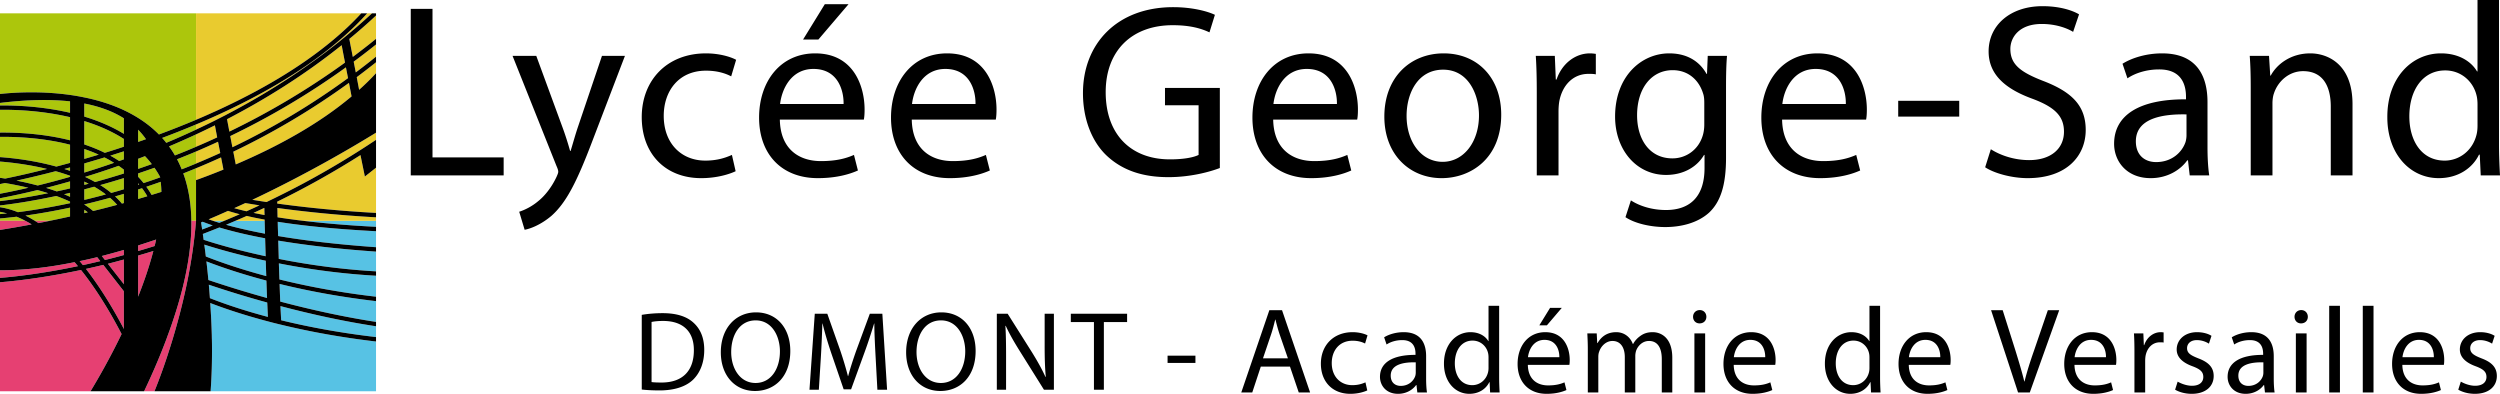
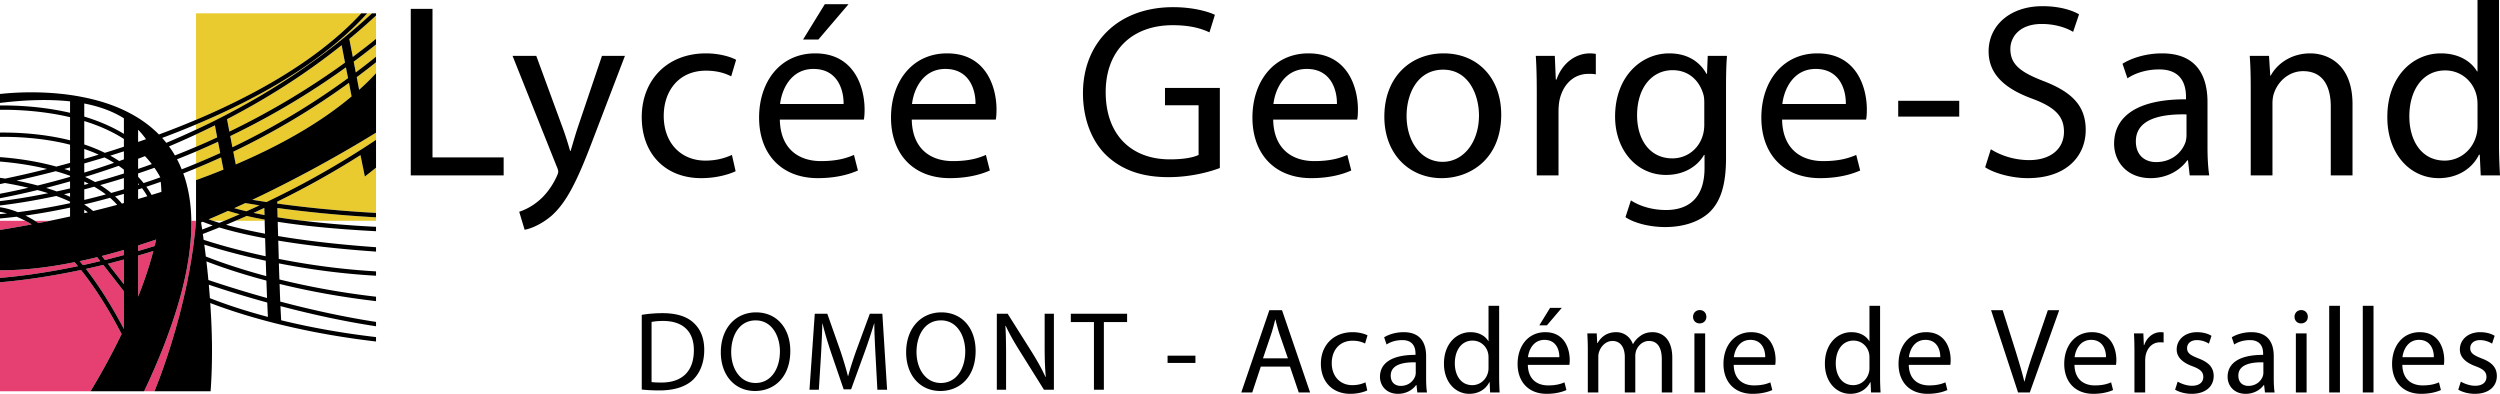
<svg xmlns="http://www.w3.org/2000/svg" width="1523.52" height="240" viewBox="0 0 1523.52 240">
-   <path d="M0 8.123v49.152c6.833-.768 23.782-2.092 42.69.583 2.834.397 5.747.9 8.66 1.51 8.131 1.641 16.367 4.13 24.153 7.785 2.966 1.404 5.88 2.966 8.66 4.714 4.555 2.834 8.819 6.17 12.686 10.09a547.448 547.448 0 0 0 22.616-8.951V8.123H0zM0 62.73v1.562c8.475-.132 25.053.344 42.69 4.45v-6.966C30.827 60.48 16.71 60.691 0 62.731zm51.35 8.315c8.29 2.516 16.605 5.932 24.153 10.54v-9.48c-6.409-4.052-14.38-7.15-24.152-9.031v7.971zm32.813 7.998v7.442c1.59-.53 3.178-1.086 4.794-1.668a42.985 42.985 0 0 0-4.794-5.774zm0 23.888a648.687 648.687 0 0 0 8.342-2.913 56.722 56.722 0 0 0-4.158-4.873c-1.403.556-2.807 1.086-4.184 1.615v6.17zm-11.52-4.794c.927-.317 1.88-.662 2.86-1.032v-4.9c-2.807.9-5.561 1.801-8.289 2.649 1.854 1.032 3.681 2.118 5.429 3.283zM0 129.098v1.376c1.245-.106 2.675-.238 4.29-.423a44.698 44.698 0 0 0-4.29-.954zm0 4.025v1.43h15.413a61.746 61.746 0 0 0-5.296-2.49c-4.132.503-7.548.848-10.117 1.06zm21.24 1.43h9.189a782.325 782.325 0 0 0 12.262-2.622v-5.403a403.574 403.574 0 0 1-27.172 4.847c1.827.9 3.734 1.96 5.72 3.178zM0 66.915v13.877c9.613-.106 25.953.503 42.69 4.714V71.417C25.054 67.26 8.396 66.81 0 66.915zm0 16.499v12.341c7.865.556 20.869 2.04 34.322 5.773a878.528 878.528 0 0 0 8.369-2.25V88.18C26.006 83.89 9.56 83.308 0 83.414zm42.69 20.736v-2.119c-1.191.318-2.356.636-3.495.954 1.165.37 2.33.741 3.496 1.165zm-14.035-1.192C17.346 100.231 6.78 98.986 0 98.456v9.905c.98.132 2.04.291 3.151.477a592.2 592.2 0 0 0 25.504-5.88zm5.27 1.378a630.043 630.043 0 0 1-23.861 5.746c3.998.768 8.368 1.748 12.897 2.966h.026a518.304 518.304 0 0 0 19.704-5.27v-.662a133.555 133.555 0 0 0-8.74-2.78h-.026zm-30.88 7.203h-.052c-1.113.265-2.093.45-2.993.636v5.905a429.09 429.09 0 0 0 17.294-3.654 216.602 216.602 0 0 0-14.248-2.887zm19.783 4.29h-.026A463.082 463.082 0 0 1 0 120.808v1.748c6.356-.742 16.446-2.172 29.37-4.82a163.967 163.967 0 0 0-6.542-1.907zm11.732.821a369.41 369.41 0 0 0 8.13-1.827v-4.29a545.765 545.765 0 0 1-14.618 3.972c2.172.662 4.343 1.377 6.488 2.145zm8.13 3.31v-2.436c-1.244.291-2.462.583-3.654.847a75.89 75.89 0 0 1 3.655 1.59zM0 125.205v1.086c2.94.424 6.62 1.298 10.884 3.019 8.104-1.033 18.936-2.728 31.807-5.482v-.927a95.106 95.106 0 0 0-8.422-3.47C18.962 122.716 7.097 124.384 0 125.205zm74.285-1.139c.397-.106.82-.212 1.218-.317v-5.615c-1.8.53-3.601 1.06-5.376 1.563a43.305 43.305 0 0 1 4.158 4.37zM51.35 88.022c4.237 1.43 8.448 3.098 12.5 5.111h.026A448.58 448.58 0 0 0 75.503 89.4v-4.714c-7.495-4.82-15.81-8.342-24.152-10.91v14.247zm0 8.845c2.86-.847 5.773-1.695 8.792-2.622a99.3 99.3 0 0 0-8.792-3.469v6.091zm0 8.316a530.919 530.919 0 0 0 18.167-5.959c-1.907-1.165-3.84-2.277-5.826-3.284a715.36 715.36 0 0 1-12.341 3.655v5.588zm0 7.495c.9-.239 1.774-.477 2.674-.715a83.34 83.34 0 0 0-2.674-1.298v2.013zm0 9.163a422.322 422.322 0 0 0 13.162-3.363 65.765 65.765 0 0 0-7.098-4.688h-.026c-2.066.556-4.052 1.112-6.038 1.615v6.436zm0 8.077c.715-.159 1.43-.344 2.171-.53-.688-.53-1.43-1.059-2.171-1.589v2.119zm15.704-9.375a419.786 419.786 0 0 1-15.704 4.026c-.027 0-.053.026-.08.026.027 0 .053.026.08.053a44.318 44.318 0 0 1 5.402 3.946 603.637 603.637 0 0 0 14.645-3.76 44.344 44.344 0 0 0-4.343-4.29zm8.448-20.418v-.186a.493.493 0 0 1-.185.053c.053.027.132.08.185.133zm-23.676 7.68a94.76 94.76 0 0 1 6.118 3.125 454.558 454.558 0 0 0 17.558-5.19v-2.331a66.136 66.136 0 0 0-3.204-2.357c-7.15 2.542-14.01 4.767-20.472 6.753zm15.943 9.772c2.542-.689 5.111-1.43 7.733-2.225v-6.832a482.644 482.644 0 0 1-14.433 4.264c2.357 1.483 4.608 3.072 6.7 4.793zm16.393-2.145v5.826c1.854-.53 3.734-1.086 5.615-1.668a44.747 44.747 0 0 0-3.231-4.9c-.795.265-1.59.53-2.384.742zm0-7.707a57.74 57.74 0 0 1 3.337 3.84c3.31-1.059 6.674-2.224 10.116-3.469.027 0 .053 0 .08-.026-.027-.053-.08-.106-.106-.16v-.026a54.373 54.373 0 0 0-3.47-5.64c-3.39 1.218-6.7 2.356-9.957 3.442v2.04zm5.005 6.091a48.337 48.337 0 0 1 3.205 4.98c1.96-.583 3.972-1.219 5.985-1.855a66.422 66.422 0 0 0-.424-6.144 436.557 436.557 0 0 1-8.766 3.02zm12.156-26.774a455.734 455.734 0 0 0 18.141-8.05V75.84a514.437 514.437 0 0 1-20.657 8.21c.9.953 1.722 1.96 2.516 2.992zm5.27 7.68a378.2 378.2 0 0 0 12.871-5.27v-7.548a478.937 478.937 0 0 1-16.472 7.31 51.852 51.852 0 0 1 3.601 5.508zm4.132 8.475c2.886-1.112 5.8-2.278 8.739-3.523V92.34c-3.92 1.642-7.76 3.23-11.573 4.714a62.072 62.072 0 0 1 2.834 6.144zm2.913 8.66c1.8 6.726 2.86 14.274 2.966 22.696h2.86v-32.018a437.565 437.565 0 0 1-7.786 3.151 62.146 62.146 0 0 1 1.96 6.17zm-29.476.794c.212-.053.424-.106.636-.212-.212-.264-.424-.53-.636-.768v.98z" fill="#acc60c" />
  <path d="M15.413 134.553H0v5.561c4.476-.715 11.096-1.8 19.306-3.363a54.502 54.502 0 0 0-3.893-2.198zm15.016 0h-9.19c.715.45 1.457.9 2.225 1.403 2.225-.423 4.555-.9 6.965-1.403zm44.73 20.974c.106-.026.238-.053.344-.106v-3.125c-4.475 1.324-8.978 2.543-13.453 3.708l1.907 2.436a416.86 416.86 0 0 0 11.202-2.913zm.344 17.69V158.15c-3.31.927-6.568 1.774-9.746 2.595l9.746 12.474zm-30.058-13.453c-15.493 3.178-30.8 4.98-45.445 4.953v4.634c8.236-.662 25.106-2.463 47.484-7.15-.689-.847-1.35-1.669-2.04-2.437zm15.678-.635l-1.88-2.41c-3.576.874-7.124 1.695-10.7 2.41.663.794 1.325 1.589 1.987 2.436a482.046 482.046 0 0 0 10.593-2.436zM.106 171.999H0v66.447h55.164c4.423-7.31 11.653-19.783 18.936-34.879-8.449-16.287-16.79-29.051-24.736-39.036C26.086 169.457 8.527 171.311.106 172zm62.844-10.566h-.026a516.96 516.96 0 0 1-10.54 2.436c7.441 9.614 15.227 21.61 23.12 36.626v-22.987L62.95 161.433zm21.584-5.8c-.133.027-.238.08-.37.106v25.08c3.6-9.031 6.832-18.46 9.295-27.86a392.862 392.862 0 0 1-8.925 2.674zm9.693-5.694c.344-1.324.635-2.648.927-3.972a533.056 533.056 0 0 1-10.99 3.628v3.39c3.018-.874 6.117-1.827 9.295-2.807.265-.08.503-.16.768-.239zm22.378-15.386a72.687 72.687 0 0 1 0 3.39c0 1.456-.053 2.94-.133 4.449l-.079 1.43c-.026.476-.053.953-.106 1.43-.053.98-.132 1.96-.212 2.94l-.026.052c-1.483 16.235-5.985 35.276-14.354 57.601l-.027.08v.052c-3.787 10.143-8.368 20.948-13.85 32.469h6.303c.424-1.06.953-2.357 1.536-3.893.397-.98.82-2.066 1.245-3.258.238-.635.503-1.324.767-2.013.345-.926.69-1.906 1.06-2.913.37-1.032.741-2.092 1.139-3.204.317-.927.635-1.88.98-2.86.53-1.563 1.085-3.205 1.615-4.9a386.723 386.723 0 0 0 6.25-21 202.29 202.29 0 0 0 1.245-4.715 362.037 362.037 0 0 0 2.383-9.878 327.83 327.83 0 0 0 1.483-6.753c.397-1.88.768-3.787 1.139-5.694.424-2.224.82-4.449 1.192-6.7.238-1.35.45-2.675.662-4.025l.476-3.099c.45-2.993.821-6.012 1.192-9.057.027-.37.08-.715.106-1.086v-.027c.026-.132.026-.238.053-.37.238-2.04.45-4.079.61-6.118.079-.768.158-1.562.211-2.33h-2.86zM75.503 200.68c.027-.027.027-.053.053-.08v-.026c-.026-.027-.053-.053-.053-.08v.186z" fill="#e64072" />
-   <path d="M161.89 156.163l-.317-10.938c-12.315-2.304-21.425-4.634-27.887-6.594h-.026c-3.284 1.324-6.568 2.595-9.772 3.84l-.292.106c.186 1.139.345 2.33.504 3.575l.609.186c6.409 2.092 19.359 5.985 37.182 9.825zm9.614 41.764c-1.483-.345-2.966-.715-4.449-1.086a355.642 355.642 0 0 1-3.655-.954c-15.89-4.184-27.78-8.342-35.275-11.228.132 2.012.265 4.025.37 6.09.08 1.272.16 2.57.213 3.867.079 1.616.158 3.231.211 4.873l.16 4.926c0 .874.026 1.748.052 2.648.027 1.192.053 2.384.053 3.575.08 9.217-.159 18.618-.847 27.808h100.82v-30.323c-.052-.027-.105-.027-.158-.027-19.942-2.33-39.248-5.747-57.495-10.17zm-10.09-58.078c-.053-1.853-.106-3.601-.132-5.217v-.08h-17.797c-.953.424-1.907.822-2.86 1.219-.953.424-1.907.82-2.86 1.218 5.959 1.669 13.77 3.549 23.729 5.43l-.08-2.57zm.848 28.417c-.133-3.152-.212-6.33-.318-9.375-17.69-3.788-30.747-7.68-37.447-9.826.318 2.278.635 4.688.927 7.23l.662.265c6.144 2.437 18.644 7.018 36.176 11.706zm.476 13.347c-.132-3.496-.265-7.044-.397-10.62-17.426-4.608-30.058-9.163-36.547-11.705.424 3.575.821 7.389 1.192 11.361l.556.185a700.34 700.34 0 0 0 35.196 10.779zm.53 11.52a389.36 389.36 0 0 1-.291-6.065l-.133-2.7c-11.732-3.205-23.676-6.86-35.593-10.859.238 2.649.45 5.403.662 8.184l.583.238c7.283 2.86 19.015 7.018 34.772 11.202zm21.319-58.58c12.103 1.456 26.827 2.78 44.57 3.68v-3.68h-44.57zm-15.228 5.111l.132 4.184c15.36 2.596 34.985 5.059 59.667 6.806v-9.745c-26.007-1.351-45.472-3.47-59.905-5.747.027 1.456.053 2.94.106 4.502zm.53 18.114c19.968 3.973 39.883 6.489 59.269 7.6V153.33c-24.63-1.695-44.227-4.131-59.587-6.7l.318 11.15zm.053 2.728c.106 3.231.212 6.515.344 9.799 18.803 4.634 38.586 8.183 58.872 10.514v-12.792h-.08c-19.332-1.086-39.195-3.601-59.136-7.52zm.45 12.527c.106 3.628.238 7.256.397 10.752 20.578 5.455 40.175 9.586 58.369 12.394v-12.66c-.053-.026-.106-.026-.16-.026-20.18-2.357-39.856-5.852-58.606-10.46zm.53 13.506v.185c.132 2.913.264 5.773.423 8.448 18.327 4.476 37.765 7.919 57.813 10.25v-6.595c-.053 0-.133-.027-.186-.027-18.114-2.754-37.605-6.859-58.05-12.261zm-47.432-51.404c-.317.16-.635.265-.953.398v.026c.212 1.298.424 2.754.662 4.317 2.119-.795 4.264-1.642 6.436-2.49-2.649-.9-4.688-1.668-6.145-2.25zm13.215-.582h-6.938c1.165.397 2.436.794 3.866 1.244 1.033-.397 2.066-.82 3.072-1.244z" fill="#57c2e4" />
  <path d="M136.944 65.193c25.344-11.97 50-26.588 70.021-44.226a175.068 175.068 0 0 0 4.635-4.21 164.058 164.058 0 0 0 8.554-8.634H119.465v64.883c3.337-1.404 6.7-2.86 10.037-4.396 2.49-1.086 4.952-2.251 7.442-3.417zm.9 4.768v-.027c23.279-12.13 47.167-27.066 69.81-45.312v-.027a210.472 210.472 0 0 0 4.66-3.84 355.359 355.359 0 0 0 14.38-12.632h-2.939a172.534 172.534 0 0 1-11.6 11.705 139.111 139.111 0 0 1-4.634 4.132c-20.18 17.505-44.836 32.017-70.1 43.908a465.29 465.29 0 0 1-7.442 3.417 360.294 360.294 0 0 1-10.514 4.555v3.151a410.221 410.221 0 0 0 10.964-5.27c2.463-1.245 4.926-2.49 7.415-3.76zm81.012-15.228c3.628-3.231 7.07-6.621 10.302-10.117v-6.674a501.949 501.949 0 0 1-11.759 9.084c.477 2.596.98 5.19 1.457 7.707zM212.87 23.72c.582 3.072 1.324 6.833 2.118 10.964 4.714-3.522 9.455-7.177 14.169-11.017V9.447A339.406 339.406 0 0 1 212.87 23.72zm3.946 20.419c4.105-3.099 8.236-6.277 12.34-9.614v-7.441a435.63 435.63 0 0 1-13.611 10.487c.397 2.145.847 4.343 1.27 6.568zm-85.858 32.23a409.753 409.753 0 0 1-11.494 5.534v7.548c4.237-1.8 8.554-3.708 12.897-5.72-.556-2.86-1.006-5.27-1.403-7.363zm3.257 16.87a542.32 542.32 0 0 0-1.35-6.86 511.85 511.85 0 0 1-13.401 5.959v7.335a520.119 520.119 0 0 0 14.751-6.408v-.027zm.503 2.674a451.958 451.958 0 0 1-15.254 6.62v7.23a415.985 415.985 0 0 0 16.71-6.408c-.502-2.649-1.006-5.138-1.456-7.442zm3.628-23.279c.424 2.278.927 4.82 1.43 7.574 22.75-10.99 46.637-24.788 70.472-42.055-.848-4.343-1.51-7.839-2.04-10.62-22.695 18.195-46.583 33.025-69.862 45.101zm73.756-25.026c-.477-2.357-.9-4.555-1.298-6.568-23.835 17.161-47.722 30.906-70.498 41.87.424 2.198.874 4.502 1.324 6.832a446.19 446.19 0 0 0 70.472-42.134zm.556 2.886a451.902 451.902 0 0 1-70.498 41.95c.503 2.595 1.006 5.217 1.51 7.76 25.767-10.991 50.609-24.657 70.577-41.447-.556-2.966-1.113-5.72-1.59-8.263zm-73.703 78.02h-.026a438.412 438.412 0 0 1-11.785 5.137c.768.292 1.642.583 2.622.9h6.938c.98-.397 1.934-.794 2.887-1.218 2.145-.9 4.317-1.827 6.488-2.78-2.86-.742-5.217-1.43-7.124-2.04zm10.54-4.767c-2.224 1.032-4.501 2.065-6.779 3.098 2.092.583 4.555 1.245 7.468 1.907h.027a395.539 395.539 0 0 0 7.918-3.602c-3.337-.53-6.223-1.006-8.607-1.403h-.026zm.875 7.838h-.027a297.961 297.961 0 0 1-6.859 2.967h17.797l-.027-.742c-4.158-.741-7.76-1.483-10.884-2.225zm69.306-37.076a525.236 525.236 0 0 1-50.715 28.364v.476c0 .027 0 .265.026.715 15.016 2.066 35.594 4.37 60.17 5.694V102.19l-6.806 5.376-2.675-13.056zm-50.53 37.924c4.608.715 9.72 1.43 15.44 2.119h44.57v-2.119c-24.47-1.35-45.047-3.628-60.116-5.694l.106 5.694zm-8.024-4.025c0-.636-.027-1.219-.053-1.722-2.145 1.007-4.317 2.04-6.568 3.046 2.04.423 4.29.874 6.7 1.324l-.08-2.648zm-.106-5.509c.45.08.927.159 1.404.212.45-.185.847-.397 1.27-.61l.716-.343c1.51-.742 3.045-1.457 4.555-2.225 20.365-9.984 40.334-21.504 59.454-34.216.239-.159.503-.318.742-.503v-4.37c-13.85 8.528-41.526 24.894-75.397 40.916 2.145.345 4.581.742 7.256 1.14z" fill="#e9cb2f" />
  <path d="M212.315 20.755a210.471 210.471 0 0 1-4.662 3.84v.027c-22.642 18.246-46.53 33.183-69.809 45.312v.027c-2.49 1.27-4.952 2.515-7.415 3.76a410.22 410.22 0 0 1-10.964 5.27 455.734 455.734 0 0 1-18.14 8.051c-.795-1.033-1.616-2.04-2.517-2.992a514.437 514.437 0 0 0 20.657-8.21 360.294 360.294 0 0 0 10.514-4.555 465.29 465.29 0 0 0 7.442-3.417c25.264-11.89 49.92-26.403 70.1-43.908a139.11 139.11 0 0 0 4.635-4.132c4.104-3.76 7.971-7.68 11.6-11.705h-3.602a164.058 164.058 0 0 1-8.554 8.633 175.068 175.068 0 0 1-4.635 4.21c-20.021 17.639-44.677 32.257-70.021 44.227-2.49 1.166-4.952 2.331-7.442 3.417a329.691 329.691 0 0 1-10.037 4.396 547.448 547.448 0 0 1-22.616 8.951c-3.867-3.92-8.13-7.256-12.686-10.09-2.78-1.748-5.694-3.31-8.66-4.714-7.786-3.654-16.022-6.144-24.152-7.786a131.937 131.937 0 0 0-8.66-1.51C23.78 55.184 6.833 56.508 0 57.276v5.456c16.71-2.04 30.826-2.251 42.69-.954v6.965C25.054 64.637 8.476 64.161 0 64.293v2.622c8.395-.106 25.053.344 42.69 4.502v14.09C25.954 81.294 9.614 80.686 0 80.791v2.622c9.56-.106 26.006.477 42.69 4.767v11.096a878.534 878.534 0 0 1-8.368 2.251C20.87 97.794 7.865 96.311 0 95.755v2.701c6.78.53 17.346 1.775 28.655 4.502a592.2 592.2 0 0 1-25.504 5.88A103.7 103.7 0 0 0 0 108.36v3.814c.9-.186 1.88-.371 2.993-.636h.053c4.104.688 9.03 1.642 14.248 2.887A429.09 429.09 0 0 1 0 118.08v2.728a463.082 463.082 0 0 0 22.802-4.979h.026c2.172.583 4.344 1.218 6.542 1.907-12.924 2.648-23.014 4.078-29.37 4.82v2.648c7.097-.82 18.962-2.49 34.27-5.773a95.106 95.106 0 0 1 8.42 3.47v.926c-12.87 2.754-23.702 4.45-31.806 5.482-4.263-1.721-7.944-2.595-10.884-3.02v2.808c1.271.212 2.728.53 4.29.954-1.615.185-3.045.317-4.29.423v2.649c2.569-.212 5.985-.557 10.117-1.06a61.746 61.746 0 0 1 5.296 2.49 54.502 54.502 0 0 1 3.893 2.198A645.675 645.675 0 0 1 0 140.114v24.603c14.645.026 29.952-1.775 45.445-4.953.688.768 1.35 1.59 2.04 2.437-22.38 4.687-39.249 6.488-47.485 7.15V172h.106c8.421-.689 25.98-2.543 49.258-7.469 7.945 9.985 16.287 22.75 24.736 39.036-7.283 15.096-14.513 27.57-18.936 34.879h32.654c5.482-11.52 10.063-22.326 13.85-32.469v-.053l.027-.079c8.369-22.325 12.87-41.366 14.354-57.6l.026-.054c.08-.98.16-1.96.212-2.94.053-.476.08-.953.106-1.43l.08-1.43c.079-1.509.132-2.992.132-4.449a72.687 72.687 0 0 0 0-3.39c-.106-8.421-1.165-15.969-2.966-22.695a62.146 62.146 0 0 0-1.96-6.17 437.563 437.563 0 0 0 7.786-3.152 451.957 451.957 0 0 0 15.254-6.621c.45 2.304.954 4.793 1.457 7.442a415.984 415.984 0 0 1-16.711 6.408v24.789a69.12 69.12 0 0 1-.212 2.33c-.159 2.04-.37 4.079-.609 6.118-.027.132-.027.238-.053.37v.027c-.026.37-.08.715-.106 1.086-.37 3.045-.741 6.064-1.192 9.057l-.476 3.099c-.212 1.35-.424 2.674-.662 4.025-.371 2.251-.768 4.476-1.192 6.7-.37 1.907-.742 3.814-1.139 5.694-.477 2.304-.98 4.555-1.483 6.753a362.037 362.037 0 0 1-2.383 9.878 202.29 202.29 0 0 1-1.245 4.714 386.723 386.723 0 0 1-6.25 21.001 213.675 213.675 0 0 1-1.616 4.9c-.344.98-.662 1.933-.98 2.86-.397 1.112-.767 2.172-1.138 3.204-.37 1.007-.715 1.987-1.06 2.913-.264.69-.53 1.378-.767 2.013a79.502 79.502 0 0 1-1.245 3.258c-.583 1.536-1.112 2.833-1.536 3.893h34.216c.688-9.19.927-18.591.847-27.808 0-1.191-.026-2.383-.053-3.575-.026-.9-.053-1.774-.053-2.648l-.159-4.926a286.978 286.978 0 0 0-.211-4.873 179.008 179.008 0 0 0-.212-3.866 420.635 420.635 0 0 0-.371-6.091c7.495 2.886 19.386 7.044 35.275 11.228 1.192.318 2.41.636 3.655.954 1.483.37 2.966.741 4.45 1.086 18.246 4.422 37.552 7.839 57.494 10.169.053 0 .106 0 .159.027v-2.702c-20.048-2.33-39.486-5.773-57.813-10.249a623.025 623.025 0 0 1-.423-8.448v-.185c20.445 5.402 39.936 9.507 58.05 12.261.053 0 .133.027.186.027v-2.648c-18.194-2.808-37.791-6.939-58.369-12.394a666.718 666.718 0 0 1-.397-10.752c18.75 4.608 38.427 8.103 58.607 10.46.053 0 .106 0 .159.027v-2.701c-20.286-2.331-40.069-5.88-58.872-10.514-.132-3.284-.238-6.568-.344-9.799 19.941 3.92 39.804 6.435 59.136 7.521h.08v-2.648c-19.386-1.112-39.301-3.628-59.27-7.6l-.317-11.15c15.36 2.569 34.958 5.005 59.587 6.7v-2.675c-24.682-1.747-44.306-4.21-59.667-6.806l-.132-4.184c-.053-1.563-.08-3.046-.106-4.502 14.433 2.277 33.898 4.396 59.905 5.747v-2.675c-17.744-.9-32.468-2.225-44.571-3.681a454.514 454.514 0 0 1-15.44-2.119l-.106-5.694c15.07 2.066 35.646 4.343 60.117 5.694v-2.675c-24.576-1.324-45.154-3.628-60.17-5.694-.026-.45-.026-.688-.026-.715v-.476a525.236 525.236 0 0 0 50.715-28.364l2.675 13.056 6.806-5.376V85.215c-.239.185-.503.344-.742.503-19.12 12.712-39.089 24.232-59.454 34.216-1.51.768-3.046 1.483-4.555 2.225l-.715.344c-.424.212-.821.424-1.271.609a22.384 22.384 0 0 1-1.404-.212c-2.675-.397-5.111-.794-7.256-1.139 33.871-16.022 61.546-32.388 75.397-40.916V44.616a148.828 148.828 0 0 1-10.302 10.117c-.477-2.516-.98-5.111-1.457-7.707 3.92-2.94 7.84-5.959 11.759-9.084v-3.416c-4.105 3.337-8.236 6.515-12.341 9.614-.424-2.225-.874-4.423-1.271-6.568a435.63 435.63 0 0 0 13.612-10.487v-3.417c-4.714 3.84-9.455 7.495-14.169 11.017-.794-4.131-1.536-7.892-2.118-10.964a339.406 339.406 0 0 0 16.287-14.274V8.123h-2.463a355.36 355.36 0 0 1-14.38 12.632zM42.69 131.931c-4.29.953-8.395 1.827-12.262 2.622-2.41.503-4.74.98-6.965 1.403-.768-.503-1.51-.953-2.225-1.403a71.103 71.103 0 0 0-5.72-3.178 403.574 403.574 0 0 0 27.172-4.847v5.403zm0-11.97a75.89 75.89 0 0 0-3.655-1.59c1.192-.264 2.41-.556 3.655-.847v2.437zm0-5.138a369.41 369.41 0 0 1-8.13 1.827 142.843 142.843 0 0 0-6.489-2.145 545.765 545.765 0 0 0 14.619-3.972v4.29zm0-7.045a518.304 518.304 0 0 1-19.704 5.27h-.026a182.343 182.343 0 0 0-12.897-2.966 630.043 630.043 0 0 0 23.86-5.746h.027c2.913.82 5.853 1.747 8.74 2.78v.662zm0-3.628a90.257 90.257 0 0 0-3.496-1.165c1.139-.318 2.304-.636 3.496-.954v2.12zm41.472-25.106a42.985 42.985 0 0 1 4.794 5.774 208.716 208.716 0 0 1-4.794 1.668v-7.442zm0 17.717c1.377-.53 2.78-1.059 4.184-1.615a56.722 56.722 0 0 1 4.158 4.873 648.689 648.689 0 0 1-8.342 2.913v-6.17zm0 8.925a452.801 452.801 0 0 0 9.958-3.443 54.373 54.373 0 0 1 3.469 5.641v.027c.026.053.08.106.106.159-.027.026-.053.026-.08.026a287.523 287.523 0 0 1-10.116 3.47 57.74 57.74 0 0 0-3.337-3.84v-2.04zm0 5.985c.212.239.424.504.636.768-.212.106-.424.16-.636.212v-.98zm0 3.76a41.036 41.036 0 0 0 2.384-.74 44.747 44.747 0 0 1 3.23 4.899c-1.88.582-3.76 1.139-5.614 1.668v-5.826zM51.351 63.076c9.772 1.88 17.743 4.979 24.152 9.03v9.481c-7.548-4.608-15.863-8.024-24.152-10.54v-7.971zm0 10.7c8.342 2.568 16.657 6.09 24.152 10.91V89.4a448.58 448.58 0 0 1-11.626 3.734h-.026c-4.052-2.013-8.263-3.681-12.5-5.111V73.774zm23.808 81.752a416.858 416.858 0 0 1-11.202 2.913l-1.907-2.436c4.475-1.165 8.978-2.384 13.453-3.708v3.125c-.106.053-.238.08-.344.106zm.344 2.622v15.069l-9.746-12.474a496.737 496.737 0 0 0 9.746-2.595zm-1.218-34.084a43.305 43.305 0 0 0-4.158-4.37c1.775-.503 3.575-1.032 5.376-1.562v5.615c-.397.105-.82.211-1.218.317zm-6.515-6.488c-2.092-1.721-4.343-3.31-6.7-4.793a482.644 482.644 0 0 0 14.433-4.264v6.832c-2.622.795-5.19 1.536-7.733 2.225zm-9.825-6.647a94.76 94.76 0 0 0-6.118-3.125c6.462-1.986 13.321-4.211 20.472-6.753a66.135 66.135 0 0 1 3.204 2.357v2.33a454.558 454.558 0 0 1-17.558 5.19zm17.373-10.938a.493.493 0 0 0 .185-.053v.186a.809.809 0 0 0-.185-.133zm-2.675-1.854c-1.748-1.165-3.575-2.25-5.429-3.283 2.728-.848 5.482-1.748 8.29-2.649v4.9c-.98.37-1.934.715-2.861 1.032zm-21.292-7.362a99.3 99.3 0 0 1 8.792 3.47c-3.02.926-5.932 1.774-8.792 2.621v-6.09zm0 8.82a715.36 715.36 0 0 0 12.34-3.656c1.987 1.007 3.92 2.119 5.827 3.284a530.919 530.919 0 0 1-18.167 5.959v-5.588zm0 11.069c.9.424 1.8.847 2.674 1.298-.9.238-1.774.476-2.674.715v-2.013zm0 4.74c1.986-.503 3.972-1.059 6.038-1.615h.026a65.765 65.765 0 0 1 7.098 4.688 422.322 422.322 0 0 1-13.162 3.363v-6.436zm0 9.164a419.786 419.786 0 0 0 15.704-4.026 44.344 44.344 0 0 1 4.343 4.29 603.637 603.637 0 0 1-14.645 3.76 44.318 44.318 0 0 0-5.402-3.945c-.027-.027-.053-.053-.08-.053.027 0 .053-.026.08-.026zm2.171 4.82c-.741.185-1.456.37-2.171.529v-2.119c.741.53 1.483 1.06 2.171 1.59zm-4.979 29.74c3.576-.715 7.124-1.536 10.7-2.41l1.88 2.41a482.047 482.047 0 0 1-10.593 2.436c-.662-.847-1.324-1.642-1.987-2.436zM75.556 200.6c-.026.027-.026.053-.053.08v-.186c-7.892-15.015-15.678-27.012-23.12-36.626a516.96 516.96 0 0 0 10.54-2.436h.027l12.553 16.075v22.987c0 .027.027.053.053.08v.026zm8.607-19.782v-25.08c.133-.026.238-.08.37-.106a392.862 392.862 0 0 0 8.926-2.675c-2.463 9.402-5.694 18.83-9.296 27.86zm10.064-30.88c-.265.08-.503.16-.768.239-3.178.98-6.277 1.933-9.296 2.807v-3.39a533.056 533.056 0 0 0 10.99-3.628 107.437 107.437 0 0 1-.926 3.972zm-1.854-31.144a48.337 48.337 0 0 0-3.205-4.979c2.86-.953 5.8-1.96 8.766-3.019.239 2.013.371 4.052.424 6.144a375.988 375.988 0 0 1-5.985 1.854zm10.62-29.581a478.937 478.937 0 0 0 16.472-7.31 409.753 409.753 0 0 0 11.494-5.535c.397 2.093.847 4.503 1.403 7.363a439.844 439.844 0 0 1-12.897 5.72 378.2 378.2 0 0 1-12.87 5.27 51.852 51.852 0 0 0-3.602-5.508zm31.223 4.052a520.12 520.12 0 0 1-14.751 6.408 286.859 286.859 0 0 1-8.74 3.523 62.072 62.072 0 0 0-2.833-6.144c3.813-1.483 7.654-3.072 11.573-4.714a511.85 511.85 0 0 0 13.4-5.96c.424 2.093.874 4.344 1.351 6.86v.027zm77.887-45.657a446.19 446.19 0 0 1-70.472 42.134c-.45-2.33-.9-4.634-1.324-6.832 22.776-10.964 46.663-24.709 70.498-41.87.397 2.013.82 4.21 1.298 6.568zm-3.893-20.074c.53 2.78 1.191 6.276 2.039 10.62-23.835 17.266-47.723 31.064-70.471 42.054-.504-2.754-1.007-5.296-1.43-7.574 23.278-12.076 47.166-26.906 69.862-45.1zm-69.28 100.98h.026c1.907.609 4.264 1.297 7.124 2.039-2.171.953-4.343 1.88-6.488 2.78-.953.424-1.907.821-2.887 1.219-1.006.423-2.039.847-3.072 1.244-1.43-.45-2.7-.847-3.866-1.244-.98-.318-1.854-.61-2.622-.9a438.412 438.412 0 0 0 11.785-5.138zm-16.393 7.044v-.026c.318-.133.636-.239.953-.398 1.457.583 3.496 1.35 6.145 2.251-2.172.848-4.317 1.695-6.436 2.49-.238-1.563-.45-3.02-.662-4.317zm40.44 51.51c.08 2.065.185 4.104.291 6.064-15.757-4.184-27.49-8.342-34.772-11.202l-.583-.238c-.212-2.781-.424-5.535-.662-8.184 11.917 4 23.861 7.654 35.593 10.858l.133 2.701zm-.239-5.456a700.34 700.34 0 0 1-35.196-10.779l-.556-.185c-.37-3.972-.768-7.786-1.192-11.361 6.489 2.542 19.121 7.097 36.547 11.705.132 3.576.265 7.124.397 10.62zm-.476-13.347c-17.532-4.688-30.032-9.27-36.176-11.706l-.662-.265c-.292-2.542-.61-4.952-.927-7.23 6.7 2.146 19.756 6.038 37.447 9.826.106 3.045.185 6.223.318 9.375zm-.371-12.103c-17.823-3.84-30.773-7.733-37.182-9.825l-.61-.186a105.914 105.914 0 0 0-.503-3.575l.292-.106c3.204-1.245 6.488-2.516 9.772-3.84h.026c6.462 1.96 15.572 4.29 27.887 6.594l.318 10.938zm-.61-21.61v.08c.027 1.615.08 3.363.133 5.216l.08 2.57c-9.958-1.881-17.77-3.761-23.73-5.43.954-.397 1.908-.794 2.86-1.218.954-.397 1.908-.795 2.861-1.218a297.961 297.961 0 0 0 6.86-2.967h.026c3.125.742 6.726 1.484 10.884 2.225l.027.742zm-.211-7.866c.026.503.053 1.086.053 1.722l.08 2.648c-2.41-.45-4.662-.9-6.7-1.324 2.25-1.007 4.422-2.04 6.567-3.046zm-2.94-1.536a395.54 395.54 0 0 1-7.918 3.602h-.027a156.121 156.121 0 0 1-7.468-1.907c2.278-1.033 4.555-2.066 6.78-3.098h.026a1112 1112 0 0 0 8.607 1.403zm56.118-66.393c-19.968 16.79-44.81 30.456-70.577 41.446-.504-2.542-1.007-5.164-1.51-7.76a451.902 451.902 0 0 0 70.498-41.949c.476 2.543 1.033 5.297 1.589 8.263zM263.57 5.421h-13.25v101.482h56.613V95.912H263.57V5.42zm88.825 71.37c-1.806 5.269-3.312 10.84-4.667 15.207h-.301c-1.205-4.367-3.012-10.09-4.818-14.908l-15.81-43.062h-14.454l26.8 67.153c.753 1.657 1.055 2.71 1.055 3.463 0 .754-.452 1.808-1.054 3.163-3.162 6.775-7.529 11.894-11.143 14.755-3.914 3.313-8.281 5.42-11.593 6.476l3.312 10.991c3.313-.602 9.636-2.863 16.262-8.434 9.034-7.978 15.509-20.626 24.994-45.62l19.875-51.947H366.85L352.395 76.79zm74.975 31.769c9.786 0 17.466-2.56 20.93-4.216l-2.26-9.937c-3.764 1.656-8.732 3.463-16.26 3.463-14.455 0-25.295-10.39-25.295-27.253 0-15.057 9.033-27.554 25.745-27.554 7.228 0 12.197 1.807 15.359 3.463l3.012-10.089c-3.615-1.956-10.54-3.914-18.37-3.914-23.79 0-39.147 16.412-39.147 38.847 0 22.283 14.303 37.19 36.286 37.19zm89.73-106h-14.454l-13.25 21.53h9.336l18.369-21.53zm-18.67 106c11.594 0 19.725-2.56 24.393-4.668l-2.41-9.485c-4.817 2.107-10.69 3.764-20.176 3.764-13.4 0-24.693-7.379-24.994-25.296h51.193c.301-1.505.451-3.463.451-6.173 0-13.401-6.172-34.179-30.113-34.179-21.23 0-34.178 17.165-34.178 39.148 0 21.982 13.4 36.889 35.835 36.889zm-2.71-66.552c14.906 0 18.52 13.1 18.37 21.382h-38.696c1.054-9.185 6.776-21.382 20.326-21.382zm81.447-9.485c-21.23 0-34.178 17.165-34.178 39.148 0 21.982 13.4 36.889 35.835 36.889 11.593 0 19.724-2.56 24.392-4.668l-2.41-9.485c-4.817 2.107-10.69 3.764-20.176 3.764-13.4 0-24.693-7.379-24.994-25.296h51.193c.3-1.505.453-3.463.453-6.173 0-13.401-6.174-34.179-30.115-34.179zm-21.38 30.867c1.054-9.185 6.776-21.382 20.327-21.382 14.905 0 18.52 13.1 18.368 21.382h-38.695zm154.165.753h20.476v30.264c-3.01 1.505-8.884 2.71-17.465 2.71-23.79 0-39.148-15.208-39.148-40.954 0-25.446 16.11-40.805 40.803-40.805 10.239 0 17.015 1.807 22.436 4.367l3.313-10.69c-4.369-2.11-13.702-4.668-25.446-4.668-34.03 0-54.958 22.133-54.958 52.397 0 15.81 5.42 29.361 14.152 37.793 9.939 9.486 22.586 13.4 37.945 13.4 13.7 0 25.446-3.313 31.317-5.57V53.601h-33.425v10.54zm111.105 30.264c-4.818 2.107-10.689 3.764-20.175 3.764-13.4 0-24.693-7.379-24.993-25.296h51.191c.303-1.505.453-3.463.453-6.173 0-13.401-6.173-34.179-30.114-34.179-21.23 0-34.18 17.165-34.18 39.148 0 21.982 13.402 36.889 35.835 36.889 11.594 0 19.725-2.56 24.393-4.668l-2.41-9.485zm-24.693-52.399c14.907 0 18.52 13.1 18.37 21.382h-38.695c1.052-9.185 6.775-21.382 20.325-21.382zm83.406-9.485c-20.025 0-36.138 14.303-36.138 38.545 0 23.037 15.36 37.492 34.933 37.492 17.464 0 36.287-11.744 36.287-38.697 0-22.133-14.154-37.34-35.082-37.34zm-.603 66.1c-12.949 0-21.983-12.046-21.983-28.006 0-13.702 6.776-28.156 22.283-28.156 15.66 0 21.833 15.508 21.833 27.855 0 16.41-9.486 28.306-22.133 28.306zm57.355 8.28h13.25V68.057c0-2.108.15-4.367.452-6.174 1.805-9.937 8.431-16.863 17.767-16.863 1.806 0 3.16 0 4.516.301V32.824c-1.205-.15-2.258-.3-3.613-.3-8.884 0-17.015 6.173-20.328 15.959h-.45l-.602-14.455H935.92c.452 6.776.602 14.154.602 22.736v50.14zm115.33-53c0-8.732.15-14.755.6-19.875h-11.743l-.45 10.992h-.303c-3.313-6.022-10.086-12.497-22.736-12.497-16.862 0-32.974 13.852-32.974 38.545 0 20.177 12.95 35.534 31.017 35.534 11.294 0 19.272-5.42 23.188-12.195h.3v7.98c0 18.52-9.936 25.595-23.488 25.595-9.034 0-16.563-2.71-21.38-5.87l-3.314 10.236c5.874 3.916 15.51 6.023 24.244 6.023 9.183 0 19.422-2.257 26.648-8.73 6.926-6.477 10.392-16.564 10.392-33.428v-42.31zm-13.251 21.984c0 2.257-.3 4.818-1.053 7.076-2.71 8.432-10.089 13.551-18.37 13.551-14.152 0-21.53-11.895-21.53-26.198 0-16.864 9.034-27.554 21.68-27.554 9.787 0 16.112 6.323 18.52 14.153.603 1.657.753 3.613.753 5.872v13.1zm92.587 18.52c-4.818 2.107-10.689 3.764-20.175 3.764-13.4 0-24.694-7.379-24.994-25.296h51.192c.303-1.505.453-3.463.453-6.173 0-13.401-6.173-34.179-30.114-34.179-21.23 0-34.18 17.165-34.18 39.148 0 21.982 13.402 36.889 35.835 36.889 11.594 0 19.725-2.56 24.393-4.668l-2.41-9.485zm-24.693-52.399c14.907 0 18.52 13.1 18.37 21.382h-38.696c1.053-9.185 6.776-21.382 20.326-21.382zm50.281 29.06h37.19v-9.636h-37.19v9.636zm79.793 26.5c-9.033 0-17.465-2.86-23.338-6.624l-3.463 10.991c5.421 3.613 16.112 6.625 25.899 6.625 23.94 0 35.382-13.702 35.382-29.362 0-14.905-8.581-23.187-25.746-29.811-14.004-5.421-20.178-10.088-20.178-19.574 0-6.926 5.271-15.207 19.123-15.207 9.186 0 15.96 2.86 19.122 4.818l3.614-10.69c-4.366-2.56-12.045-4.97-22.284-4.97-19.725 0-32.824 11.744-32.824 27.554 0 14.153 10.239 22.887 26.801 28.909 13.702 5.12 19.123 10.69 19.123 20.026 0 10.238-7.829 17.315-21.23 17.315zm96.35.15h.453l1.055 9.185h11.894c-.752-4.968-1.055-11.141-1.055-17.466V62.185c0-14.455-5.42-29.662-27.703-29.662-9.184 0-18.068 2.56-24.091 6.324l3.01 8.883c5.12-3.463 12.197-5.42 19.123-5.42 14.907-.15 16.562 10.841 16.562 16.713v1.505c-28.156-.15-43.813 9.487-43.813 27.103 0 10.54 7.528 20.929 22.283 20.929 10.388 0 18.217-5.12 22.283-10.842zm-31.316-11.593c0-14.153 16.412-16.713 30.866-16.412v12.648c0 1.204-.15 2.71-.602 4.216-2.108 6.173-8.281 12.195-17.918 12.195-6.625 0-12.346-3.914-12.346-12.647zm106.292-53.602c-12.047 0-20.478 6.776-24.091 13.55h-.303l-.752-12.045h-11.745c.453 6.024.603 12.046.603 19.726v53.15h13.25V63.088c0-2.26.302-4.517.904-6.174 2.408-7.378 9.184-13.552 17.765-13.552 12.5 0 16.865 9.788 16.865 21.532v42.008h13.25V63.54c0-24.995-15.66-31.017-25.746-31.017zm78.285 76.037c11.894 0 20.628-6.174 24.54-14.305h.453l.603 12.648h11.744c-.3-4.968-.603-12.346-.603-18.821V0h-13.099v43.515h-.3c-3.313-5.722-10.691-10.992-21.983-10.992-17.617 0-32.825 14.756-32.675 38.997 0 22.133 13.702 37.04 31.32 37.04zm3.915-65.648c9.937 0 17.163 6.926 19.12 15.207.453 1.657.603 3.916.603 5.57v12.649c0 2.108-.15 3.915-.603 5.722-2.407 9.786-10.538 15.81-19.422 15.81-14.155 0-21.53-12.197-21.53-26.953 0-15.96 8.13-28.005 21.832-28.005zM403.807 190.843c-4.743 0-9.074.414-12.717 1.032v45.505c3.025.344 6.53.548 10.861.548 9.004 0 16.153-2.335 20.552-6.667 4.262-4.26 6.667-10.446 6.667-18.008 0-7.492-2.405-12.853-6.599-16.635-4.055-3.71-10.173-5.775-18.764-5.775zm-.688 42.275c-2.337 0-4.536-.07-6.05-.274v-36.637c1.582-.344 3.919-.62 7.012-.62 12.648 0 18.834 6.944 18.766 17.873 0 12.51-6.874 19.658-19.728 19.658zm57.602-42.756c-12.373 0-21.445 9.624-21.445 24.334 0 14.023 8.523 23.576 20.827 23.576 11.823 0 21.515-8.521 21.515-24.4 0-13.816-8.18-23.51-20.897-23.51zm-.274 43.03c-9.487 0-14.848-8.865-14.848-18.833 0-10.104 4.949-19.316 14.916-19.316s14.778 9.623 14.778 18.902c0 10.519-5.361 19.247-14.846 19.247zm69.63-42.205l-8.249 22.41c-2.062 5.842-3.712 10.93-4.948 15.603h-.139c-1.236-4.81-2.749-9.898-4.673-15.603l-7.905-22.41h-7.63l-3.23 46.33h5.705l1.237-19.865c.413-7.01.757-14.71.894-20.483h.137c1.306 5.499 3.093 11.41 5.292 18.008l7.561 22.066h4.538l8.179-22.477c2.338-6.393 4.193-12.235 5.843-17.597h.137c0 5.706.413 13.542.757 20.002l1.1 20.346h5.911l-2.887-46.33h-7.63zm43.58-.825c-12.373 0-21.445 9.624-21.445 24.334 0 14.023 8.522 23.576 20.827 23.576 11.822 0 21.514-8.521 21.514-24.4 0-13.816-8.18-23.51-20.896-23.51zm-.275 43.03c-9.486 0-14.847-8.865-14.847-18.833 0-10.104 4.949-19.316 14.916-19.316s14.778 9.623 14.778 18.902c0 10.519-5.362 19.247-14.847 19.247zm63.238-22.82c0 7.217.137 12.853.688 19.042l-.207.067c-2.131-4.743-4.88-9.623-8.248-15.055l-14.78-23.439h-6.597v46.33h5.635V217.72c0-7.697-.067-13.265-.411-19.108l.207-.07c2.268 5.018 5.36 10.312 8.591 15.466l14.71 23.51h6.047v-46.33h-5.635v19.383zm15.947-14.297h14.092v41.242h6.05v-41.242h14.159v-5.088h-34.301v5.088zm58.966 24.882h16.978v-4.4h-16.978v4.4zm62.018-32.116l-17.11 50.142h6.695l5.208-15.771h17.78l5.357 15.77h6.918l-17.11-50.141h-7.738zm-3.87 29.312l4.912-14.509c1.042-3.049 1.784-6.173 2.53-9.075h.15c.741 2.902 1.486 5.876 2.6 9.15l4.987 14.434h-15.178zm54.62-10.715c3.57 0 6.025.895 7.587 1.713l1.49-4.984c-1.787-.967-5.209-1.935-9.078-1.935-11.754 0-19.342 8.108-19.342 19.193 0 11.012 7.068 18.375 17.93 18.375 4.834 0 8.628-1.265 10.34-2.082l-1.115-4.911c-1.862.82-4.316 1.712-8.035 1.712-7.143 0-12.5-5.134-12.5-13.467 0-7.438 4.464-13.614 12.722-13.614zm44.793 9.45c0-7.143-2.677-14.656-13.69-14.656-4.535 0-8.927 1.265-11.9 3.125l1.486 4.388c2.53-1.712 6.026-2.676 9.448-2.676 7.365-.075 8.185 5.356 8.185 8.257v.743c-13.914-.075-21.65 4.686-21.65 13.391 0 5.209 3.72 10.34 11.01 10.34 5.134 0 9.003-2.53 11.01-5.356h.225l.52 4.539h5.878c-.372-2.455-.522-5.506-.522-8.63v-13.464zm-6.323 9.968c0 .595-.076 1.34-.298 2.084-1.042 3.05-4.091 6.026-8.853 6.026-3.274 0-6.1-1.934-6.1-6.25 0-6.994 8.11-8.258 15.25-8.108v6.248zm50.822-40.695h-6.471v21.502h-.15c-1.637-2.826-5.281-5.43-10.862-5.43-8.703 0-16.219 7.29-16.144 19.267 0 10.937 6.771 18.3 15.474 18.3 5.878 0 10.192-3.05 12.127-7.066h.222l.297 6.249h5.804c-.147-2.455-.297-6.101-.297-9.3V186.36zm-6.471 37.72c0 1.04-.075 1.933-.3 2.827-1.19 4.834-5.206 7.81-9.595 7.81-6.993 0-10.64-6.025-10.64-13.316 0-7.885 4.02-13.836 10.787-13.836 4.912 0 8.483 3.422 9.448 7.513.225.817.3 1.935.3 2.752v6.25zm34.604-21.649c-10.49 0-16.888 8.48-16.888 19.343 0 10.862 6.62 18.225 17.705 18.225 5.728 0 9.747-1.265 12.052-2.304l-1.19-4.69c-2.38 1.043-5.281 1.863-9.97 1.863-6.62 0-12.2-3.647-12.35-12.5h25.297c.147-.744.222-1.711.222-3.049 0-6.623-3.049-16.888-14.878-16.888zm-10.565 15.251c.522-4.538 3.35-10.564 10.045-10.564 7.363 0 9.15 6.473 9.075 10.564h-19.12zm6.918-19.417h4.614l9.075-10.64h-7.14l-6.549 10.64zm69.122 4.166c-3.421 0-5.728.893-7.885 2.53-1.487 1.114-2.977 2.604-4.092 4.686h-.15c-1.562-4.241-5.28-7.216-10.117-7.216-6.026 0-9.372 3.2-11.382 6.621h-.222l-.298-5.878h-5.728c.147 2.976.297 5.953.297 9.747v26.26h6.399v-21.649c0-1.114.147-2.307.52-3.199 1.042-3.271 4.09-6.546 8.11-6.546 4.983 0 7.513 4.092 7.513 9.82v21.575h6.398v-22.244c0-1.19.223-2.307.52-3.275 1.19-3.124 4.016-5.876 7.81-5.876 5.21 0 7.813 4.092 7.813 11.085v20.31h6.399v-21.127c0-12.5-7.068-15.624-11.905-15.624zm28.658-13.466c-2.457 0-4.094 1.86-4.094 4.091s1.565 4.02 3.944 4.02c2.605 0 4.167-1.788 4.167-4.02 0-2.304-1.637-4.091-4.017-4.091zm-3.274 50.217h6.546v-36.008h-6.546v36.008zm34.599-36.75c-10.49 0-16.888 8.48-16.888 19.342 0 10.862 6.62 18.225 17.705 18.225 5.729 0 9.748-1.265 12.052-2.304l-1.19-4.69c-2.379 1.043-5.28 1.863-9.97 1.863-6.62 0-12.199-3.647-12.349-12.5h25.296c.148-.744.222-1.711.222-3.049 0-6.623-3.049-16.888-14.878-16.888zm-10.565 15.25c.523-4.538 3.35-10.564 10.045-10.564 7.363 0 9.15 6.473 9.075 10.564h-19.12zm89.117-31.322h-6.471v21.502h-.15c-1.637-2.826-5.281-5.43-10.862-5.43-8.703 0-16.219 7.29-16.144 19.267 0 10.937 6.771 18.3 15.474 18.3 5.878 0 10.192-3.05 12.127-7.066h.222l.3 6.249h5.801c-.147-2.455-.297-6.101-.297-9.3V186.36zm-6.471 37.72c0 1.04-.075 1.933-.3 2.827-1.19 4.834-5.206 7.81-9.595 7.81-6.993 0-10.64-6.025-10.64-13.316 0-7.885 4.02-13.836 10.787-13.836 4.912 0 8.483 3.422 9.448 7.513.225.817.3 1.935.3 2.752v6.25zm34.604-21.649c-10.49 0-16.888 8.48-16.888 19.343 0 10.862 6.62 18.225 17.705 18.225 5.728 0 9.747-1.265 12.052-2.304l-1.19-4.69c-2.38 1.043-5.281 1.863-9.967 1.863-6.624 0-12.202-3.647-12.352-12.5h25.296c.147-.744.222-1.711.222-3.049 0-6.623-3.049-16.888-14.878-16.888zm-10.565 15.251c.522-4.538 3.35-10.564 10.045-10.564 7.363 0 9.15 6.473 9.075 10.564h-19.12zm76.196-3.869c-2.307 6.546-4.314 12.87-5.729 18.673h-.147c-1.415-5.876-3.275-11.977-5.359-18.748l-7.81-24.698h-7.069l16.441 50.142h7.143l17.93-50.142h-6.92l-8.48 24.773zm35.348-11.382c-10.49 0-16.888 8.48-16.888 19.343 0 10.862 6.62 18.225 17.706 18.225 5.728 0 9.747-1.265 12.051-2.304l-1.19-4.69c-2.379 1.043-5.28 1.863-9.967 1.863-6.623 0-12.202-3.647-12.352-12.5h25.296c.148-.744.223-1.711.223-3.049 0-6.623-3.05-16.888-14.879-16.888zm-10.565 15.251c.523-4.538 3.35-10.564 10.045-10.564 7.363 0 9.15 6.473 9.075 10.564h-19.12zm42.415-7.365h-.223l-.297-7.143h-5.729c.223 3.349.298 6.993.298 11.234v24.774h6.545v-19.195c0-1.04.076-2.157.226-3.05.892-4.908 4.163-8.332 8.777-8.332.893 0 1.562 0 2.232.15v-6.176c-.595-.073-1.117-.148-1.787-.148-4.389 0-8.405 3.05-10.042 7.886zm32.889 8.035c-4.686-1.862-6.768-3.199-6.768-6.176 0-2.676 2.082-4.908 5.95-4.908 3.347 0 5.952 1.264 7.366 2.157l1.562-4.762c-1.934-1.264-5.133-2.232-8.78-2.232-7.66 0-12.422 4.762-12.422 10.565 0 4.314 3.05 7.81 9.595 10.19 4.762 1.787 6.621 3.424 6.621 6.548 0 3.05-2.23 5.356-6.918 5.356-3.272 0-6.696-1.34-8.703-2.529l-1.562 4.909c2.53 1.49 6.173 2.529 10.117 2.529 8.406 0 13.392-4.464 13.392-10.86 0-5.356-3.274-8.482-9.45-10.787zm46.058-1.264c0-7.144-2.677-14.657-13.689-14.657-4.536 0-8.928 1.265-11.902 3.125l1.487 4.388c2.53-1.712 6.026-2.676 9.448-2.676 7.365-.075 8.185 5.356 8.185 8.257v.743c-13.914-.075-21.649 4.686-21.649 13.391 0 5.209 3.719 10.34 11.01 10.34 5.133 0 9.002-2.53 11.01-5.356h.224l.52 4.539h5.878c-.372-2.455-.522-5.506-.522-8.63v-13.464zm-6.323 9.967c0 .595-.075 1.34-.298 2.084-1.042 3.05-4.091 6.026-8.852 6.026-3.275 0-6.101-1.934-6.101-6.25 0-6.994 8.11-8.258 15.25-8.108v6.248zm19.797 12.127h6.546v-36.008h-6.546v36.008zm3.275-50.217c-2.457 0-4.094 1.86-4.094 4.091s1.564 4.02 3.944 4.02c2.604 0 4.166-1.788 4.166-4.02 0-2.304-1.637-4.091-4.016-4.091zm17.04 50.217h6.546V186.36h-6.546v52.822zm20.463 0h6.545V186.36h-6.545v52.822zm34.748-36.75c-10.49 0-16.888 8.48-16.888 19.342 0 10.862 6.62 18.225 17.705 18.225 5.729 0 9.748-1.265 12.052-2.304l-1.19-4.69c-2.379 1.043-5.28 1.863-9.967 1.863-6.623 0-12.202-3.647-12.352-12.5h25.296c.148-.744.223-1.711.223-3.049 0-6.623-3.05-16.888-14.879-16.888zm-10.565 15.25c.523-4.538 3.35-10.564 10.045-10.564 7.363 0 9.15 6.473 9.075 10.564h-19.12zm48.068.67c-4.686-1.862-6.768-3.199-6.768-6.176 0-2.676 2.082-4.908 5.95-4.908 3.347 0 5.952 1.264 7.367 2.157l1.562-4.762c-1.935-1.264-5.134-2.232-8.78-2.232-7.661 0-12.422 4.762-12.422 10.565 0 4.314 3.049 7.81 9.595 10.19 4.76 1.787 6.62 3.424 6.62 6.548 0 3.05-2.229 5.356-6.918 5.356-3.271 0-6.696-1.34-8.703-2.529l-1.562 4.909c2.53 1.49 6.174 2.529 10.118 2.529 8.405 0 13.391-4.464 13.391-10.86 0-5.356-3.274-8.482-9.45-10.787z" />
</svg>